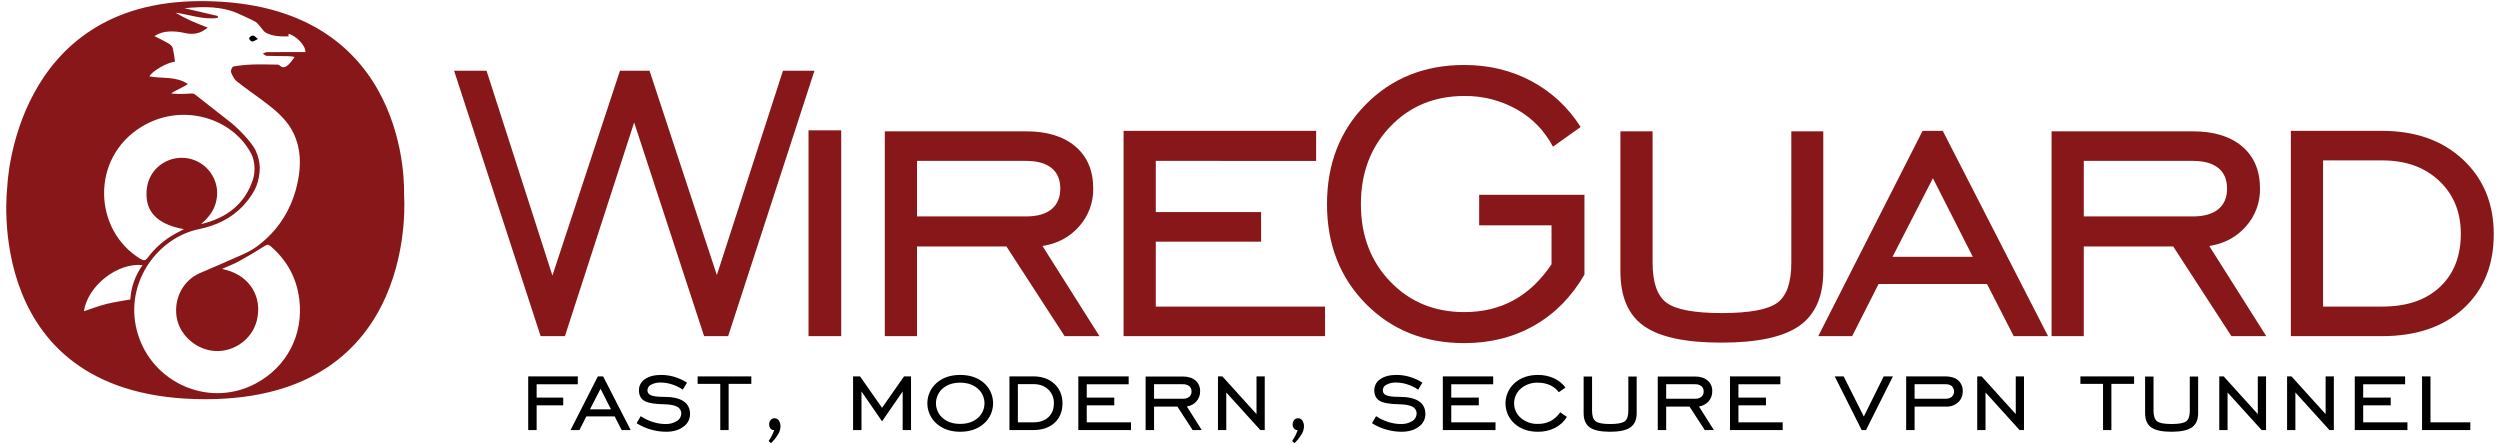
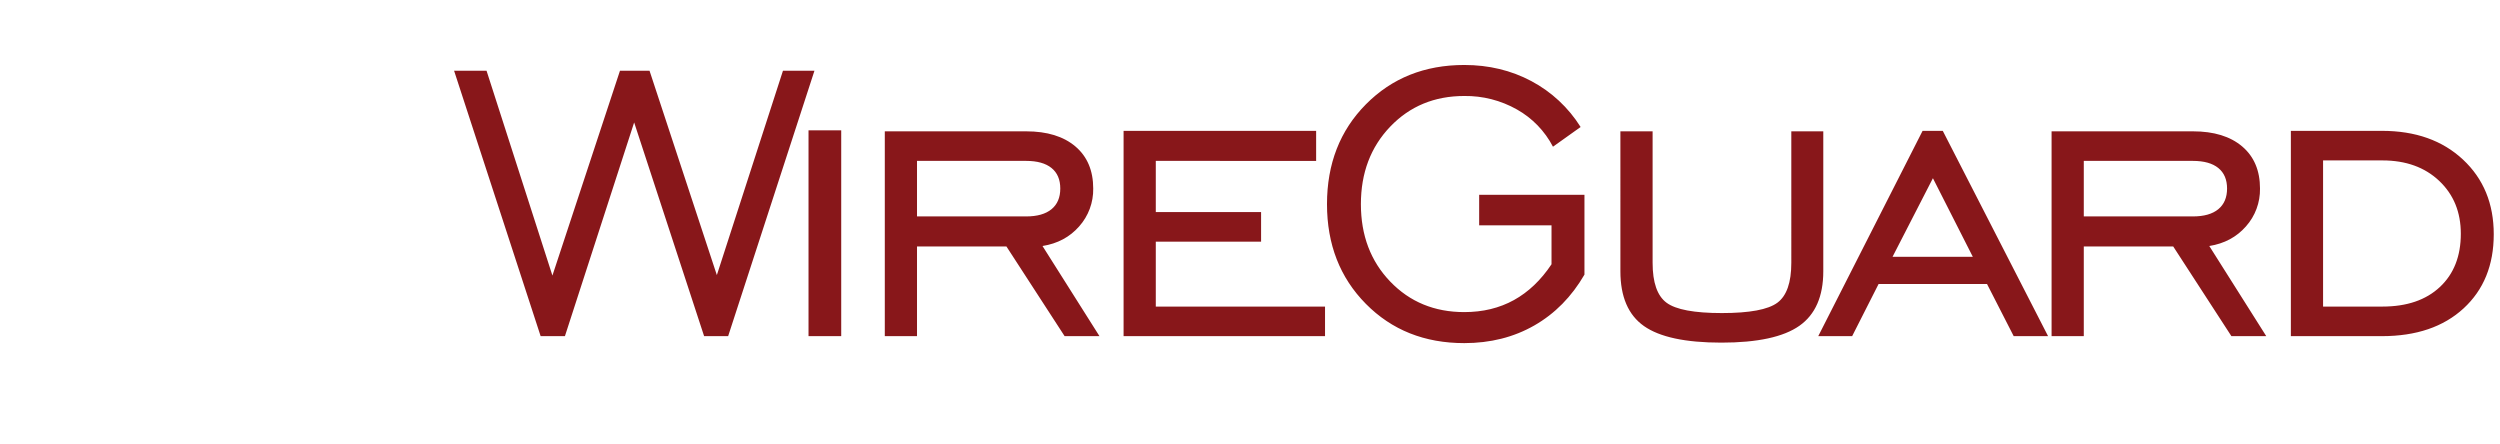
<svg xmlns="http://www.w3.org/2000/svg" version="1.1" id="svg8" x="0px" y="0px" width="400px" height="71.088px" viewBox="0 0 400 71.088" enable-background="new 0 0 400 71.088" xml:space="preserve">
  <g id="layer1" transform="translate(158.779,-78.304)">
    <path id="path6" fill="#88171A" d="M-72.277,132.087l-13.847-42.463h5.193l10.539,32.77l10.808-32.77h4.731l10.77,32.694   l10.577-32.694h5.039l-13.808,42.463h-3.846l-11.193-34.193l-11.077,34.193H-72.277L-72.277,132.087z M-29.415,132.087V99.162   h5.231v32.925H-29.415z M-12.058,117.74v14.347h-5.154v-32.77H5.405c3.359,0,5.987,0.808,7.885,2.423   c1.897,1.616,2.846,3.859,2.846,6.731c0.038,2.23-0.765,4.393-2.25,6.058c-1.5,1.706-3.455,2.751-5.865,3.135l9.116,14.424h-5.577   L2.251,117.74L-12.058,117.74L-12.058,117.74z M-12.058,112.932H5.404c1.769,0,3.122-0.385,4.058-1.154   c0.936-0.769,1.404-1.872,1.404-3.308c0-1.436-0.468-2.532-1.404-3.288c-0.936-0.756-2.289-1.134-4.058-1.135h-17.462V112.932   L-12.058,112.932z M20.994,132.087V99.24h30.808v4.808H26.148v8.192h16.847v4.731H26.148v10.385h27.078v4.731H20.992   L20.994,132.087z M89.464,120.587v-6.231H77.887v-4.885h16.847v12.77c-2.052,3.539-4.725,6.25-8.019,8.135   c-3.295,1.885-7.033,2.827-11.212,2.827c-6.36,0-11.61-2.096-15.751-6.289c-4.141-4.192-6.212-9.507-6.212-15.943   c0-6.462,2.077-11.789,6.231-15.981c4.154-4.192,9.398-6.289,15.731-6.289c3.923,0,7.5,0.859,10.731,2.577   c3.227,1.715,5.946,4.248,7.885,7.346l-4.423,3.154c-1.302-2.506-3.307-4.578-5.769-5.962c-2.568-1.45-5.474-2.193-8.423-2.154   c-4.769,0-8.718,1.635-11.847,4.904c-3.129,3.269-4.693,7.404-4.693,12.404c0,5,1.564,9.129,4.693,12.385   c3.128,3.257,7.077,4.885,11.847,4.885c2.974,0,5.622-0.641,7.943-1.923C85.765,125.036,87.772,123.125,89.464,120.587   L89.464,120.587z M100.484,99.317h5.154v21.039c0,3.154,0.744,5.282,2.231,6.385c1.487,1.103,4.436,1.654,8.846,1.654   c4.436,0,7.397-0.551,8.885-1.654c1.487-1.102,2.23-3.23,2.231-6.385V99.317h5.116v22.385c0,4.026-1.276,6.936-3.827,8.731   c-2.552,1.794-6.712,2.692-12.481,2.692c-5.744,0-9.873-0.885-12.385-2.654c-2.513-1.769-3.77-4.693-3.769-8.77L100.484,99.317   L100.484,99.317z M132.141,132.087l16.693-32.846h3.231l16.847,32.846h-5.5l-4.269-8.346h-17.347l-4.231,8.346H132.141z    M144.026,119.394h12.847l-6.385-12.577L144.026,119.394z M174.627,117.74v14.347h-5.154v-32.77h22.617   c3.359,0,5.987,0.808,7.885,2.423c1.897,1.615,2.846,3.859,2.846,6.731c0.038,2.23-0.765,4.393-2.25,6.058   c-1.5,1.706-3.455,2.751-5.865,3.135l9.116,14.424h-5.577l-9.308-14.347L174.627,117.74L174.627,117.74z M174.627,112.932h17.462   c1.769,0,3.122-0.385,4.058-1.154c0.936-0.769,1.404-1.872,1.404-3.308c0-1.436-0.468-2.532-1.404-3.288   c-0.936-0.756-2.289-1.134-4.058-1.135h-17.462V112.932L174.627,112.932z M222.336,99.24c5.359,0,9.68,1.532,12.962,4.596   c3.282,3.065,4.923,7.045,4.923,11.943c0,4.949-1.609,8.904-4.827,11.866c-3.218,2.961-7.571,4.442-13.058,4.442h-14.577V99.241   L222.336,99.24L222.336,99.24z M222.413,103.971h-9.5v23.385h9.5c3.897,0,6.962-1.045,9.193-3.135   c2.231-2.09,3.346-4.929,3.346-8.519c0-3.462-1.154-6.282-3.462-8.462C229.182,105.061,226.157,103.972,222.413,103.971   L222.413,103.971z" />
-     <path id="path8" d="M-72.918,143.161v3.952h-1.348v-8.588h7.935v1.257h-6.587v2.142h4.254v1.237L-72.918,143.161L-72.918,143.161z    M-67.489,147.113l4.365-8.588h0.845l4.405,8.588h-1.438l-1.116-2.182h-4.535l-1.106,2.182H-67.489L-67.489,147.113z    M-64.382,143.794h3.359l-1.669-3.288L-64.382,143.794z M-56.92,146.017l0.654-1.126c0.596,0.399,1.246,0.71,1.931,0.925   c0.646,0.213,1.321,0.325,2.001,0.332c0.649,0.03,1.293-0.132,1.85-0.468c0.432-0.247,0.7-0.704,0.704-1.202   c0.018-0.458-0.234-0.885-0.644-1.091c-0.429-0.238-1.106-0.37-2.031-0.397c-1.562-0.02-2.635-0.201-3.218-0.543   c-0.583-0.342-0.875-0.908-0.875-1.7c-0.01-0.72,0.354-1.393,0.96-1.78c0.64-0.449,1.5-0.674,2.58-0.674   c0.727-0.001,1.45,0.104,2.147,0.312c0.708,0.214,1.383,0.526,2.006,0.925l-0.674,1.116c-0.534-0.361-1.116-0.643-1.73-0.84   c-0.571-0.19-1.168-0.29-1.77-0.297c-0.544-0.024-1.085,0.093-1.569,0.342c-0.352,0.161-0.582,0.508-0.593,0.895   c-0.006,0.375,0.239,0.708,0.598,0.815c0.399,0.161,1.091,0.241,2.077,0.241c1.368,0,2.4,0.231,3.097,0.694   c0.697,0.463,1.046,1.15,1.046,2.062c0.002,0.808-0.395,1.564-1.061,2.021c-0.707,0.536-1.624,0.804-2.75,0.805   c-0.839-0.001-1.674-0.121-2.479-0.357C-55.459,146.801-56.219,146.46-56.92,146.017L-56.92,146.017z M-43.535,147.113v-7.391   h-3.62v-1.197h8.588v1.197h-3.63v7.391H-43.535L-43.535,147.113z M-35.794,148.862c0.192-0.28,0.367-0.573,0.523-0.875   c0.144-0.281,0.266-0.574,0.362-0.875h-0.08c-0.204,0.002-0.396-0.093-0.518-0.257c-0.142-0.186-0.215-0.415-0.206-0.649   c-0.01-0.259,0.078-0.512,0.246-0.709c0.154-0.18,0.381-0.281,0.619-0.277c0.276-0.003,0.534,0.135,0.684,0.367   c0.188,0.295,0.28,0.641,0.261,0.991c-0.019,0.431-0.15,0.849-0.382,1.212c-0.318,0.52-0.7,0.998-1.136,1.423L-35.794,148.862z    M-22.288,147.113v-8.588h1.116l3.52,5.028l3.52-5.028h1.116v8.588h-1.337v-6.175l-3.298,4.777l-3.288-4.777v6.175H-22.288   L-22.288,147.113z M-5.153,147.384c-1.529,0-2.786-0.432-3.771-1.297c-1.799-1.575-1.981-4.31-0.407-6.109   c0.125-0.143,0.259-0.277,0.402-0.403c0.982-0.855,2.241-1.282,3.776-1.282c1.549,0,2.814,0.426,3.796,1.277   c1.8,1.583,1.975,4.326,0.392,6.126c-0.123,0.14-0.256,0.273-0.396,0.396C-2.347,146.954-3.611,147.385-5.153,147.384   L-5.153,147.384z M-5.153,146.127c1.146,0,2.082-0.31,2.806-0.93c1.305-1.12,1.455-3.087,0.335-4.393   c-0.104-0.122-0.218-0.235-0.34-0.339c-0.727-0.623-1.661-0.935-2.801-0.935c-1.14,0-2.07,0.31-2.791,0.93   c-1.308,1.134-1.449,3.114-0.315,4.422c0.097,0.112,0.202,0.217,0.315,0.315C-7.223,145.817-6.293,146.128-5.153,146.127   L-5.153,146.127z M6.544,138.524c1.401,0,2.531,0.401,3.389,1.202c0.858,0.801,1.287,1.842,1.287,3.122   c0,1.294-0.421,2.328-1.262,3.102c-0.842,0.774-1.98,1.162-3.414,1.162H2.732v-8.588L6.544,138.524L6.544,138.524z M6.564,139.761   H4.08v6.114h2.484c1.019,0,1.82-0.273,2.403-0.82c0.583-0.546,0.875-1.289,0.875-2.227c0.03-0.833-0.3-1.639-0.905-2.212   C8.334,140.046,7.543,139.761,6.564,139.761L6.564,139.761z M13.752,147.113v-8.588h8.055v1.257H15.1v2.142h4.405v1.237H15.1v2.715   h7.08v1.237L13.752,147.113L13.752,147.113z M25.869,143.361v3.751h-1.348v-8.568h5.913c0.878,0,1.565,0.211,2.062,0.634   c0.505,0.442,0.779,1.09,0.744,1.76c0.01,0.583-0.2,1.149-0.588,1.584c-0.396,0.448-0.941,0.739-1.534,0.82l2.383,3.771h-1.458   l-2.434-3.751L25.869,143.361L25.869,143.361z M25.869,142.104h4.566c0.378,0.025,0.753-0.081,1.061-0.302   c0.251-0.215,0.387-0.535,0.367-0.865c0.02-0.329-0.116-0.647-0.367-0.86c-0.309-0.217-0.684-0.322-1.061-0.297h-4.566   L25.869,142.104L25.869,142.104z M36.097,147.113v-8.588h0.704l5.461,6.034v-6.034h1.317v8.588h-0.704l-5.451-6.014v6.014H36.097   L36.097,147.113z M47.964,148.862c0.192-0.28,0.367-0.573,0.523-0.875c0.144-0.281,0.266-0.574,0.362-0.875h-0.08   c-0.204,0.002-0.396-0.093-0.518-0.257c-0.142-0.186-0.215-0.415-0.206-0.649c-0.01-0.259,0.078-0.512,0.246-0.709   c0.154-0.18,0.381-0.281,0.619-0.277c0.276-0.003,0.534,0.135,0.684,0.367c0.188,0.295,0.28,0.641,0.261,0.991   c-0.019,0.43-0.15,0.848-0.382,1.212c-0.318,0.52-0.7,0.998-1.136,1.423L47.964,148.862z M60.737,146.017l0.654-1.126   c0.596,0.399,1.246,0.71,1.931,0.925c0.646,0.213,1.321,0.325,2.001,0.332c0.649,0.03,1.293-0.132,1.85-0.468   c0.432-0.247,0.7-0.704,0.704-1.202c0.018-0.458-0.234-0.885-0.644-1.091c-0.429-0.238-1.106-0.37-2.031-0.397   c-1.562-0.02-2.635-0.201-3.218-0.543c-0.583-0.342-0.875-0.908-0.875-1.7c-0.01-0.72,0.354-1.393,0.96-1.78   c0.64-0.449,1.5-0.674,2.58-0.674c0.727-0.001,1.45,0.104,2.147,0.312c0.708,0.214,1.383,0.526,2.006,0.925l-0.674,1.116   c-0.534-0.361-1.116-0.643-1.73-0.84c-0.571-0.19-1.168-0.29-1.77-0.297c-0.544-0.024-1.085,0.093-1.569,0.342   c-0.352,0.161-0.582,0.508-0.593,0.895c-0.006,0.375,0.239,0.708,0.598,0.815c0.399,0.161,1.091,0.241,2.077,0.241   c1.368,0,2.4,0.231,3.097,0.694c0.697,0.463,1.046,1.15,1.046,2.062c0.002,0.808-0.395,1.564-1.061,2.021   c-0.707,0.536-1.624,0.804-2.75,0.805c-0.839-0.001-1.674-0.121-2.479-0.357C62.198,146.801,61.437,146.46,60.737,146.017   L60.737,146.017z M72.075,147.113v-8.588h8.055v1.257h-6.707v2.142h4.405v1.237h-4.405v2.715h7.08v1.237L72.075,147.113   L72.075,147.113z M91.927,145.011c-0.469,0.753-1.135,1.363-1.926,1.765c-0.842,0.416-1.771,0.625-2.71,0.608   c-1.508,0-2.75-0.427-3.726-1.282c-1.799-1.599-1.962-4.355-0.362-6.154c0.114-0.128,0.234-0.249,0.362-0.362   c0.975-0.861,2.217-1.292,3.726-1.292c0.88-0.012,1.752,0.168,2.554,0.528c0.736,0.329,1.373,0.844,1.85,1.493l-1.066,0.744   c-0.36-0.493-0.844-0.884-1.403-1.131c-0.609-0.271-1.269-0.406-1.936-0.397c-0.995-0.036-1.968,0.299-2.73,0.94   c-1.301,1.119-1.449,3.081-0.33,4.383c0.103,0.12,0.215,0.231,0.334,0.334c0.761,0.64,1.732,0.975,2.725,0.94   c0.7,0.015,1.394-0.141,2.021-0.453c0.621-0.336,1.149-0.819,1.539-1.408L91.927,145.011z M94.603,138.545h1.348v5.501   c0,0.825,0.194,1.381,0.583,1.669c0.389,0.288,1.16,0.432,2.313,0.432c1.16,0,1.934-0.144,2.323-0.432   c0.389-0.288,0.583-0.845,0.583-1.669v-5.501h1.337v5.853c0,1.053-0.334,1.813-1.001,2.283c-0.667,0.469-1.755,0.704-3.263,0.704   c-1.502,0-2.581-0.231-3.238-0.694c-0.657-0.463-0.986-1.227-0.986-2.293L94.603,138.545L94.603,138.545z M107.809,143.361v3.751   h-1.348v-8.568h5.913c0.878,0,1.565,0.211,2.062,0.634c0.505,0.442,0.779,1.09,0.744,1.76c0.01,0.583-0.2,1.149-0.588,1.584   c-0.396,0.448-0.941,0.739-1.534,0.82l2.383,3.771h-1.458l-2.434-3.751L107.809,143.361L107.809,143.361z M107.809,142.104h4.566   c0.378,0.025,0.753-0.081,1.061-0.302c0.251-0.215,0.387-0.535,0.367-0.865c0.02-0.329-0.116-0.647-0.367-0.86   c-0.309-0.217-0.684-0.322-1.061-0.297h-4.566V142.104L107.809,142.104z M118.022,147.113v-8.588h8.055v1.257h-6.707v2.142h4.405   v1.237h-4.405v2.715h7.08v1.237L118.022,147.113L118.022,147.113z M139.785,147.113h-0.694l-4.314-8.588h1.428l3.228,6.426   l3.178-6.426h1.478L139.785,147.113z M147.556,143.361v3.751h-1.348v-8.588h6.245c0.885,0,1.574,0.209,2.067,0.628   c0.504,0.444,0.776,1.094,0.739,1.765c0.022,0.665-0.246,1.307-0.734,1.76c-0.53,0.471-1.223,0.716-1.931,0.684L147.556,143.361   L147.556,143.361z M147.556,142.104h4.897c0.375,0.025,0.746-0.082,1.051-0.302c0.479-0.464,0.491-1.229,0.026-1.708   c-0.004-0.004-0.007-0.008-0.011-0.011c-0.288-0.218-0.645-0.325-1.006-0.302h-4.958L147.556,142.104L147.556,142.104z    M157.578,147.113v-8.588h0.704l5.461,6.034v-6.034h1.317v8.588h-0.704l-5.451-6.014v6.014H157.578L157.578,147.113z    M177.706,147.113v-7.391h-3.62v-1.197h8.588v1.197h-3.63v7.391H177.706L177.706,147.113z M184.437,138.545h1.348v5.501   c0,0.825,0.194,1.381,0.583,1.669c0.389,0.288,1.16,0.432,2.313,0.432c1.16,0,1.934-0.144,2.323-0.432   c0.389-0.288,0.583-0.845,0.583-1.669v-5.501h1.337v5.853c0,1.053-0.334,1.813-1.001,2.283c-0.667,0.469-1.755,0.704-3.263,0.704   c-1.502,0-2.581-0.231-3.238-0.694c-0.657-0.463-0.986-1.227-0.986-2.293L184.437,138.545L184.437,138.545z M196.305,147.113   v-8.588h0.704l5.461,6.034v-6.034h1.317v8.588h-0.704l-5.451-6.014v6.014H196.305L196.305,147.113z M207.155,147.113v-8.588h0.704   l5.461,6.034v-6.034h1.317v8.588h-0.704l-5.451-6.014v6.014H207.155L207.155,147.113z M217.984,147.113v-8.588h8.055v1.257h-6.708   v2.142h4.405v1.237h-4.405v2.715h7.08v1.237L217.984,147.113L217.984,147.113z M228.748,147.113v-8.588h1.348v7.351h6.376v1.237   L228.748,147.113L228.748,147.113z" />
-     <path id="path10" fill="#88171A" d="M-94.136,109.387c0,0,1.473-30.906-32.494-30.906c-30.039,0-30.978,29.647-30.978,29.647   s-4.419,34.05,31.67,34.05C-91.325,142.178-94.136,109.387-94.136,109.387L-94.136,109.387z M-136.133,98.588   c6.373-3.899,14.516-1.516,17.567,4.348c0.578,1.111,0.652,2.822,0.286,3.988c-1.264,4.025-4.249,6.282-8.347,7.241   c1.208-1.034,2.17-2.207,2.475-3.827c0.322-1.553-0.028-3.169-0.964-4.449c-1.492-2.049-4.161-2.863-6.542-1.994   c-2.523,0.958-3.904,3.26-3.655,6.09c0.231,2.629,2.226,4.332,5.958,4.98c-0.558,0.295-0.987,0.513-1.408,0.747   c-1.71,0.937-3.197,2.231-4.362,3.794c-0.379,0.511-0.639,0.553-1.216,0.2C-143.845,115.116-144.327,103.601-136.133,98.588   L-136.133,98.588z M-141.749,126.939c-1.205,0.306-2.373,0.759-3.605,1.163c0.603-4.066,5.364-7.811,9.391-7.384   c-1.167,1.607-1.848,3.515-1.962,5.498C-139.264,126.463-140.525,126.628-141.749,126.939L-141.749,126.939z M-116.102,87.239   c1.191,0.044,2.384,0.026,3.576,0.054c0.298,0.02,0.593,0.061,0.885,0.123c-0.267,0.409-0.567,0.795-0.899,1.154   c-0.426,0.397-0.908,0.785-1.522,0.182c-0.148-0.145-0.497-0.112-0.753-0.115c-1.185-0.016-2.372-0.053-3.556-0.009   c-1.027,0.033-2.05,0.137-3.063,0.313c-0.19,0.034-0.473,0.665-0.386,0.897c0.206,0.549,0.506,1.154,0.951,1.505   c1.643,1.297,3.391,2.462,5.042,3.75c1.604,1.252,3.098,2.624,4.008,4.513c1.186,2.461,1.22,5.041,0.709,7.633   c-0.854,4.327-3.043,7.911-6.589,10.515c-1.429,1.049-3.198,1.644-4.834,2.398c-1.439,0.663-2.921,1.234-4.363,1.89   c-2.601,1.183-4.062,4.005-3.632,6.94c0.395,2.693,2.757,4.941,5.464,5.405c3.247,0.557,6.597-1.553,7.391-4.854   c0.893-3.711-1.123-7.024-4.897-8.029c-0.166-0.044-0.333-0.086-0.68-0.176c1.01-0.451,1.881-0.772,2.687-1.215   c1.404-0.773,2.783-1.591,4.136-2.455c0.398-0.255,0.613-0.255,0.952,0.039c2.596,2.244,4.144,5.036,4.578,8.459   c0.719,5.666-1.963,10.871-7.022,13.538c-7.826,4.127-17.403-0.57-19.132-9.247c-1.481-7.432,3.764-14.173,10.077-15.475   c2.715-0.56,5.198-1.69,7.128-3.781c1.245-1.349,1.849-2.507,2.055-3.029c0.383-0.979,0.579-2.021,0.578-3.072   c-0.041-0.909-0.255-1.803-0.63-2.632c-0.659-1.502-3.184-3.892-3.809-4.396l-5.945-4.654c-0.21-0.173-0.446-0.16-0.957-0.125   c-0.607,0.041-2.16,0.127-2.83-0.048c0.542-0.41,2.02-1.007,2.654-1.488c-1.926-1.301-4.125-0.831-6.145-1.22   c0.467-0.87,2.777-2.206,4.091-2.355c-0.078-0.734-0.198-1.463-0.358-2.183c-0.08-0.295-0.41-0.582-0.698-0.751   c-0.698-0.409-1.437-0.747-2.24-1.153c0.718-0.464,1.551-0.722,2.406-0.744c0.81-0.031,1.621,0.048,2.409,0.235   c1.432,0.327,2.574,0.114,3.713-0.859c-0.896-0.361-1.793-0.691-2.662-1.081c-0.857-0.39-1.691-0.827-2.501-1.308   c2.255,0.313,4.437,1.159,6.743,0.85c0.02-0.105,0.039-0.21,0.059-0.314c-1.724-0.401-3.448-0.803-5.357-1.247   c3.193-0.292,6.166-0.341,8.981,1.031c0.792,0.386,1.621,0.705,2.38,1.146c0.37,0.215,0.62,0.639,0.924,0.968   c0.241,0.262,0.435,0.612,0.732,0.77c1.125,0.598,2.364,0.622,3.626,0.592c0.009-0.144,0.018-0.278,0.028-0.423   c1.27,0.397,2.7,1.862,2.697,2.931c-2.058,0-4.114-0.008-6.169,0.011c-0.22,0.002-0.438,0.163-0.657,0.25   C-116.518,87.013-116.314,87.231-116.102,87.239L-116.102,87.239z" />
-     <path id="path12" d="M-118.757,84.194c-0.147,0.092-0.192,0.286-0.1,0.433c0.016,0.026,0.036,0.049,0.059,0.07   c0.129,0.228,0.419,0.307,0.646,0.178c0.002-0.001,0.004-0.002,0.006-0.003c0.198-0.1,0.392-0.206,0.632-0.333   c-0.193-0.165-0.347-0.3-0.507-0.432C-118.299,83.877-118.531,84.022-118.757,84.194L-118.757,84.194z" />
  </g>
</svg>